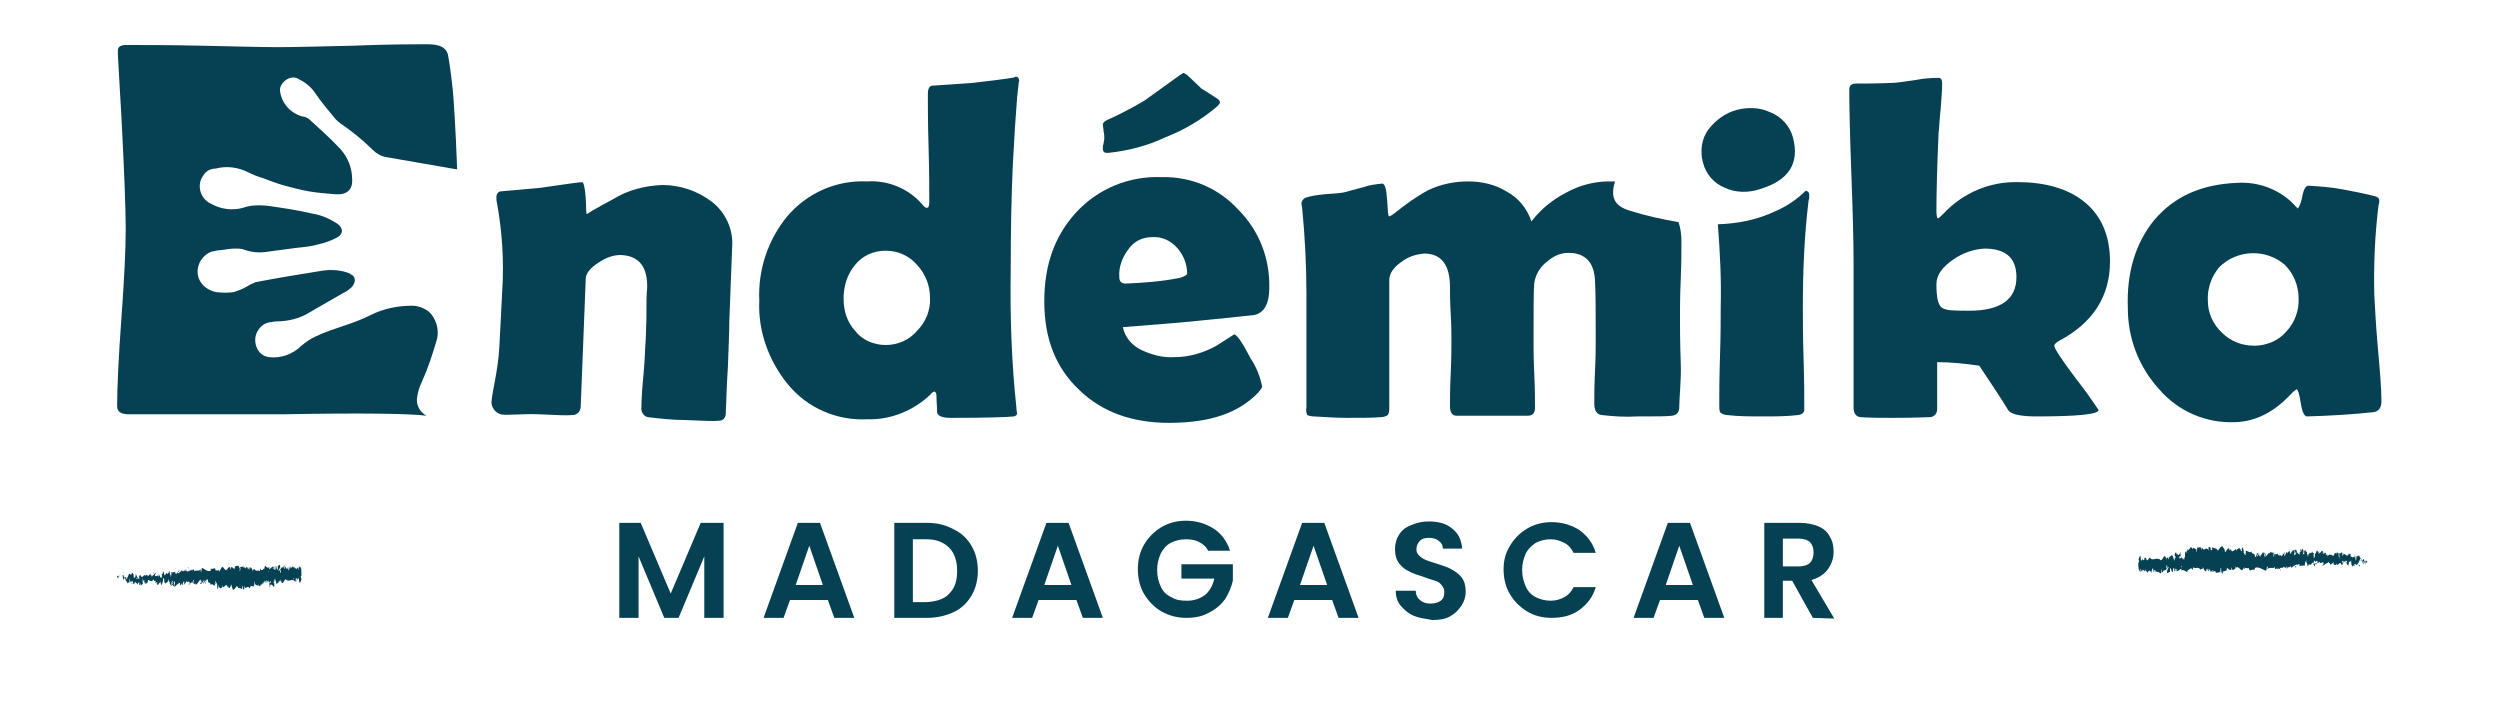
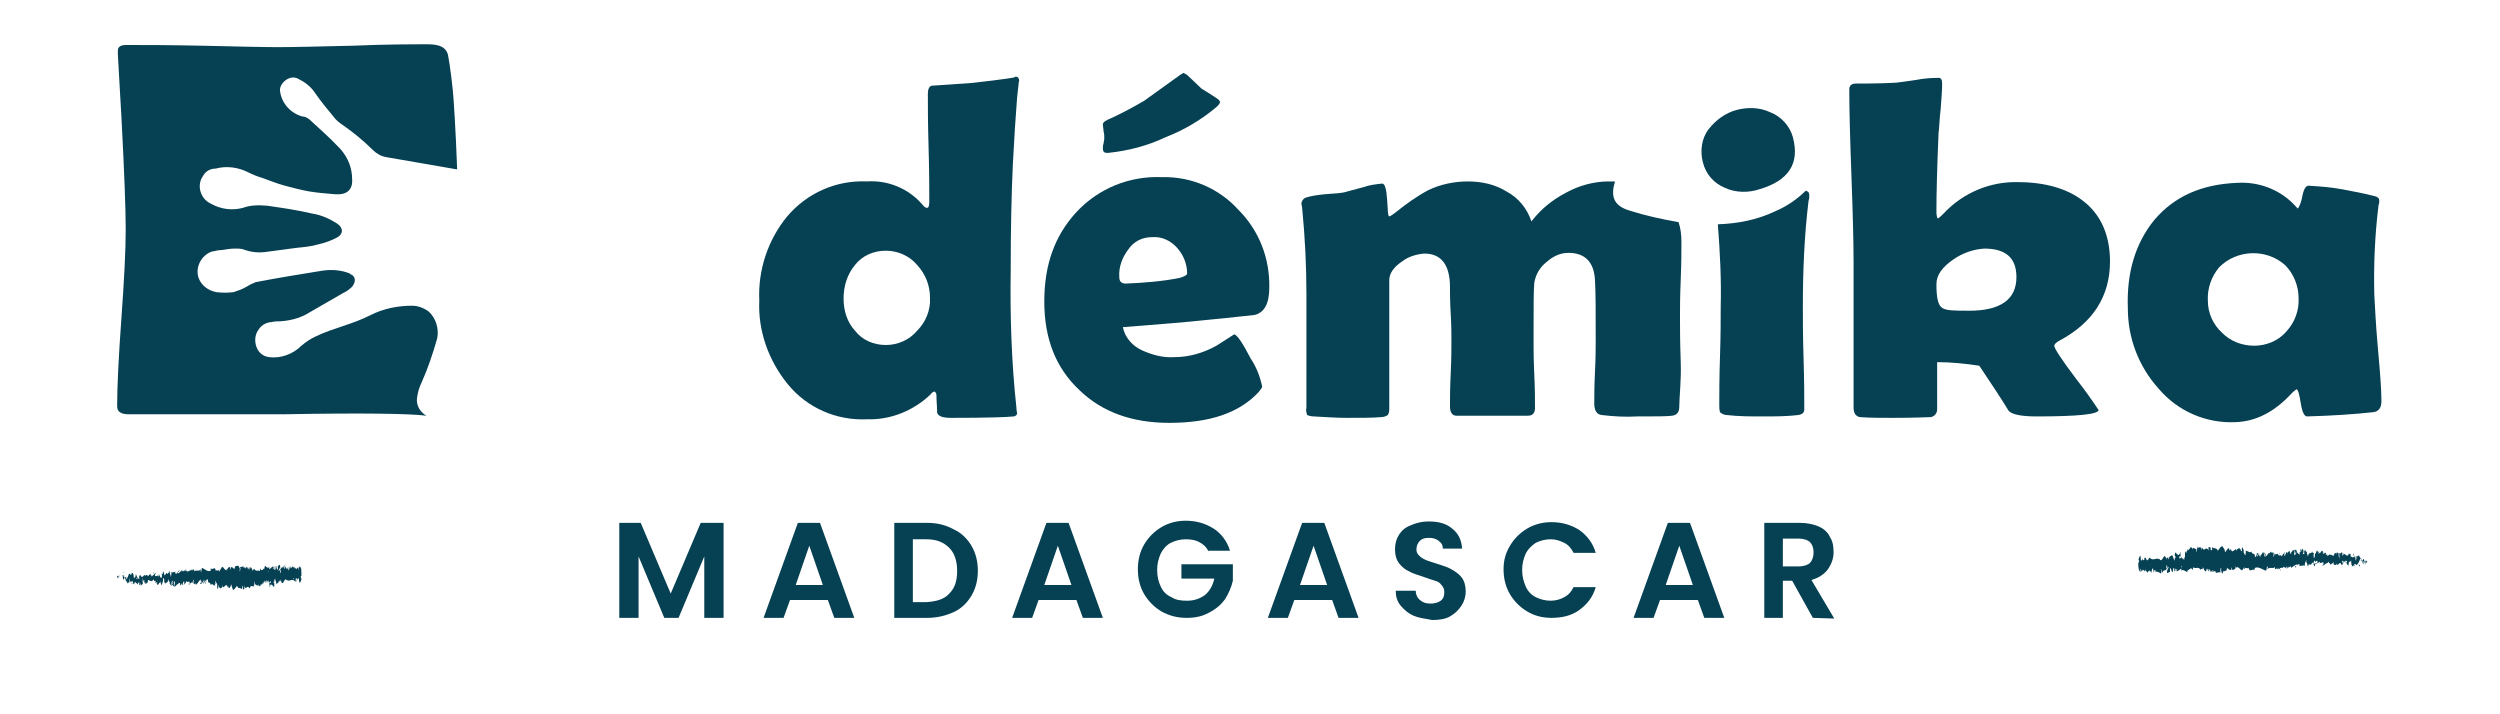
<svg xmlns="http://www.w3.org/2000/svg" version="1.1" id="Calque_1" x="0px" y="0px" viewBox="0 0 350 100" style="enable-background:new 0 0 350 100;" xml:space="preserve">
  <style type="text/css">
	.st0{fill:#054053;}
</style>
  <path class="st0" d="M154.9,21.4c-0.3,0-0.5-0.2-0.5-0.6c0-0.2,0-0.5,0.1-0.7c0-0.2,0.1-0.5,0.1-0.7c0-0.3,0-0.7-0.1-1  c0-0.3-0.1-0.7-0.1-1c0-0.2,0.2-0.4,0.6-0.6c1.8-0.8,3.5-1.7,5.2-2.7c1.1-0.8,2.8-2,5-3.6c0.2-0.1,0.3-0.2,0.5-0.3  c0.2,0.1,0.3,0.2,0.5,0.3c0.4,0.4,1.1,1,2,1.9c0.5,0.3,1.3,0.8,2.2,1.4c0.3,0.2,0.4,0.4,0.4,0.5s-0.1,0.3-0.4,0.6  c-2.1,1.8-4.6,3.3-7.2,4.3c-2.5,1.2-5.2,1.9-8,2.2L154.9,21.4z" />
  <path class="st0" d="M59.7,58.2c-0.9-0.5-1.5-1.5-1.3-2.6c0.1-0.7,0.3-1.4,0.6-2c0.9-2,1.6-4.1,2.2-6.2c0.3-1.4-0.2-2.9-1.2-3.8  c-0.7-0.5-1.5-0.8-2.3-0.8c-2,0-4,0.4-5.8,1.3c-2.5,1.3-5.2,1.8-7.7,3c-0.7,0.3-1.4,0.8-2,1.3c-1.2,1.2-2.9,1.8-4.5,1.6  c-1.9-0.2-2.4-2.5-1.6-3.7c0.4-0.7,1-1.1,1.8-1.2c0.2,0,0.4-0.1,0.7-0.1c1.7,0,3.4-0.4,4.8-1.3l4.5-2.6c0.4-0.2,0.8-0.4,1.1-0.7  c0.3-0.2,0.5-0.5,0.6-0.8c0.2-0.5,0-1-0.5-1.2c0,0-0.1,0-0.1-0.1c-1.2-0.5-2.6-0.6-3.9-0.4c-3.1,0.5-6.2,1-9.3,1.6  c-0.5,0.2-0.9,0.4-1.4,0.7s-1.1,0.5-1.7,0.7c-0.8,0.1-1.6,0.1-2.4,0c-1.1-0.2-2.1-0.9-2.5-2c-0.5-1.5,0.4-3.2,1.9-3.7h0.1  c0.4-0.1,0.9-0.2,1.3-0.2c0.6-0.1,1.2-0.2,1.8-0.2c0.5,0,1,0,1.4,0.2c0.9,0.3,1.8,0.4,2.7,0.3c1.5-0.2,3-0.4,4.5-0.6  c1-0.1,2.1-0.2,3.1-0.5c0.9-0.2,1.7-0.5,2.5-0.9c1-0.5,1-1.4,0.1-2c-1.1-0.7-2.2-1.2-3.5-1.4c-2.1-0.5-4.2-0.8-6.3-1.1  c-1.2-0.1-2.3-0.1-3.4,0.3c-1.5,0.4-3.1,0.2-4.5-0.6c-1.3-0.6-1.9-2.2-1.3-3.5c0.1-0.2,0.2-0.3,0.3-0.5c0.4-0.6,1-0.9,1.7-0.9  c1.5-0.4,3.1-0.2,4.5,0.5c0.6,0.3,1.3,0.6,2,0.8c1.1,0.4,2.1,0.8,3.2,1.1c1.1,0.3,2.3,0.6,3.4,0.8c1.2,0.2,2.5,0.3,3.7,0.4  c1.5,0.1,2.4-0.6,2.3-2.1c0-1.6-0.6-3.1-1.7-4.3c-1.4-1.5-2.9-2.8-4.3-4.1c-0.3-0.2-0.6-0.4-1-0.4c-1.7-0.5-2.9-1.9-3.1-3.6  c-0.1-1,1.3-2.3,2.5-1.7c1,0.5,1.8,1.1,2.4,2c0.9,1.3,1.9,2.5,2.9,3.7c0.2,0.2,0.4,0.4,0.7,0.6c1.6,1.1,3.1,2.3,4.5,3.7  c0.5,0.5,1.2,0.9,1.9,1c3.3,0.6,6.5,1.1,9.8,1.7H64c-0.2-5.6-0.5-10-0.6-11c-0.3-2.9-0.6-4.6-0.7-5.1c-0.3-1-1.2-1.4-2.8-1.4  c-2.3,0-5.8,0-10.5,0.2c-4.6,0.1-8.1,0.2-10.5,0.2c-2.3,0-5.9-0.1-10.6-0.2s-8.2-0.1-10.6-0.1c-0.9,0-1.2,0.3-1.2,0.8v0.5  c0.2,3.9,0.4,6.8,0.5,8.8c0.4,7.6,0.6,12.9,0.6,15.7S17.4,39,17,44.5s-0.6,9.7-0.6,12.4c0,0.7,0.5,1.1,1.6,1.1c2.4,0,6,0,10.8,0  h10.9C50.6,57.8,57.4,57.9,59.7,58.2L59.7,58.2z" />
-   <path class="st0" d="M101.6,57.9c0,0.5-0.3,1-0.9,1h-0.1c-0.6,0.1-2.2,0-4.8-0.1c-1.7,0-3.4-0.2-5.1-0.4c-0.6-0.1-1-0.8-0.9-1.4  c0-1,0.1-2.6,0.3-4.7s0.2-3.6,0.3-4.7c0-0.8,0.1-2,0.1-3.6s0-2.8,0.1-3.6c0.1-3-1.1-4.6-3.7-4.7c-1.1,0-2.1,0.4-3,1  c-1.3,0.8-1.9,1.6-1.9,2.4l-0.7,17.8c0,0.6-0.4,1.1-1,1.2h-0.1c-0.8,0.1-2.3,0-4.7-0.1c-2.6-0.1-4.7,0.2-5.4,0  c-0.7-0.2-1.2-0.8-1.3-1.6c0.1-1.7,0.9-4.3,1.1-7.7s0.3-6,0.4-7.8c0.3-4.3,0-8.7-0.8-12.9c0-0.2,0-0.3,0-0.5c0-0.3,0.2-0.6,0.5-0.7  c1.4-0.1,3.2-0.3,5.6-0.5c3.5-0.5,5.5-0.8,5.9-0.8c0.2,0,0.4,0.8,0.5,2.2s0,2.3,0.2,2.3c-0.2,0,1-0.7,3.6-2.1c2.1-1.3,4.5-1.9,6.9-2  c2.5,0,4.9,0.8,6.9,2.3s3.1,4,2.9,6.4l-0.4,10.5c0,1.4-0.1,3.6-0.2,6.4C101.7,54.3,101.7,56.4,101.6,57.9z" />
  <path class="st0" d="M142.7,11.4c0-0.5-0.1,0.2-0.3,2.2c-0.2,2.4-0.4,5.6-0.6,9.4c-0.2,4.3-0.3,9.2-0.3,14.7  c-0.1,6.5,0.1,12.9,0.8,19.4c0,0.4,0.1,0.7,0.1,0.8s-0.2,0.4-0.5,0.4c-0.8,0.1-3.7,0.2-8.7,0.2c-1.2,0-1.8-0.2-2-0.7  c0-0.8-0.1-1.7-0.1-2.5c0-0.2-0.1-0.4-0.3-0.5c-0.2,0.1-0.4,0.2-0.5,0.4c-2.4,2.3-5.6,3.6-8.9,3.5c-4.3,0.2-8.4-1.6-11.1-4.9  c-2.7-3.3-4.2-7.5-4-11.7c-0.2-4.3,1.2-8.5,3.9-11.8c2.8-3.3,6.9-5.1,11.2-4.9c2.9-0.2,5.8,1,7.7,3.2c0.3,0.4,0.5,0.5,0.7,0.5  s0.3-0.3,0.3-0.9c0-1.7,0-4.2-0.1-7.6s-0.1-5.9-0.1-7.5c0-0.6,0.2-1,0.5-1.1c1.4-0.1,3.3-0.2,5.8-0.4c4.4-0.5,6.3-0.8,5.8-0.8  C142.4,10.6,142.7,10.9,142.7,11.4z M130.2,41.7c0-1.7-0.6-3.3-1.8-4.6c-1.1-1.3-2.7-2-4.4-2c-1.7,0-3.3,0.7-4.3,2  c-1.1,1.3-1.6,3-1.6,4.7s0.5,3.3,1.6,4.5c1,1.3,2.6,2,4.3,2c1.7,0,3.3-0.7,4.4-2C129.6,45.1,130.3,43.4,130.2,41.7z" />
  <path class="st0" d="M177.7,40.3c0,2.2-0.7,3.5-2.1,3.8c-0.2,0-2.5,0.3-6.8,0.7c-2.6,0.3-6.5,0.6-11.6,1c0.3,1.5,1.4,2.7,2.8,3.3  c1.4,0.6,2.8,1,4.4,0.9c2.1,0,4.1-0.6,5.9-1.6l2.5-1.6c0.5,0.2,1.2,1.3,2.3,3.4c0.8,1.2,1.3,2.5,1.6,3.9c0,0.2-0.2,0.4-0.5,0.8  c-2.7,2.9-6.8,4.3-12.5,4.3c-5.2,0-9.4-1.5-12.6-4.6c-3.3-3.1-4.9-7.2-4.9-12.4s1.5-9.2,4.4-12.4c3.1-3.4,7.5-5.2,12.1-5  c4.1-0.1,8,1.6,10.7,4.6C176.2,32.2,177.8,36.1,177.7,40.3z M166.2,38.3c0-1.3-0.5-2.6-1.4-3.6s-2.1-1.6-3.5-1.5  c-1.4,0-2.6,0.6-3.4,1.8c-0.8,1.1-1.3,2.4-1.2,3.8c0,0.6,0.3,0.9,0.9,0.9c2.5-0.1,5.1-0.3,7.6-0.8C165.8,38.7,166.2,38.5,166.2,38.3  L166.2,38.3z" />
  <path class="st0" d="M235.3,50.6c0.1,2.7-0.2,4.9-0.2,6.3c0,0.8-0.3,1.2-1,1.3c-0.7,0.1-2.3,0.1-4.9,0.1c-1.7,0.1-3.3,0-5-0.2  c-0.7-0.1-1-0.7-1-1.6s0-2.5,0.1-4.5c0.1-2,0.1-3.5,0.1-4.5c0-3.8,0-6.6-0.1-8.2c-0.1-2.6-1.4-3.9-3.7-3.9c-1.2,0-2.2,0.5-3.1,1.3  c-0.9,0.7-1.5,1.7-1.7,2.9c-0.1,0.9-0.1,3.6-0.1,8.1c0,1,0,2.6,0.1,4.7c0.1,2.1,0.1,3.7,0.1,4.7c0,0.7-0.3,1.1-1,1.1h-10  c-0.6,0-0.9-0.5-0.9-1.3c0-0.8,0-2.6,0.1-4.6c0.1-2,0.1-3.6,0.1-4.7c0-0.8,0-2-0.1-3.7c-0.1-1.7-0.1-2.9-0.1-3.7  c0-3.1-1.2-4.7-3.6-4.7c-1.1,0.1-2.2,0.4-3.1,1.1c-1.2,0.8-1.8,1.7-1.8,2.6v17.9c0,0.3,0,0.7-0.2,1c-0.3,0.2-0.6,0.3-1,0.3  c-1,0.1-2.6,0.1-4.7,0.1c-1.4,0-3-0.1-4.7-0.2c-0.3,0-0.7-0.1-0.9-0.2c-0.1-0.3-0.2-0.7-0.1-1V41.3c0-4.1-0.2-8.1-0.6-12.2  c0-0.2-0.1-0.4-0.1-0.6c0-0.3,0.2-0.6,0.5-0.8c0.9-0.3,1.8-0.4,2.7-0.5c1.6-0.1,2.6-0.2,2.9-0.3c0.3-0.1,1.1-0.3,2.6-0.7  c0.8-0.3,1.7-0.4,2.6-0.5c0.4,0,0.6,0.8,0.7,2.3c0.1,1.5,0.1,2.3,0.3,2.3c0.3-0.1,0.5-0.3,0.8-0.5c1.5-1.2,3-2.3,4.7-3.2  c1.7-0.8,3.6-1.2,5.5-1.2s3.8,0.4,5.4,1.4c1.7,0.9,2.9,2.4,3.5,4.2c1.3-1.7,2.9-3,4.8-4c1.8-1,3.9-1.6,6-1.6c0.3,0,0.6,0,0.9,0  c-0.6,2-0.3,3.4,2.1,4.1c2.2,0.7,4.5,1.2,6.8,1.6c0.3,0.9,0.4,1.8,0.4,2.8c0,1.2,0,2.9-0.1,5.3c-0.1,2.4-0.1,4.1-0.1,5.2  C235.2,45.8,235.2,47.9,235.3,50.6z" />
  <path class="st0" d="M253.2,28.1c-0.6,4.9-0.8,9.9-0.8,14.9c0,1.6,0,4,0.1,7.2s0.1,5.5,0.1,7.1c0,0.5-0.3,0.7-0.8,0.8  c-1.7,0.2-3.3,0.2-5,0.2s-3.4,0-5.1-0.2c-0.3,0-0.7-0.2-0.9-0.4c-0.1-0.3-0.1-0.7-0.1-1c0-1.5,0-3.8,0.1-6.8c0.1-3,0.1-5.3,0.1-6.9  c0.1-3.9-0.1-7.7-0.4-11.6c2.8-0.1,5.5-0.6,8.2-1.9c1.6-0.7,3-1.7,4.1-2.8c0.4,0.1,0.5,0.3,0.5,0.7  C253.3,27.6,253.3,27.8,253.2,28.1z" />
  <path class="st0" d="M251,19.2c1,3.7-0.6,6.1-4.7,7.3c-1.5,0.5-3.3,0.5-4.8-0.2c-1.5-0.6-2.7-1.9-3.1-3.6c-0.4-1.5-0.2-3.3,0.8-4.6  c1-1.3,2.4-2.3,3.9-2.7c1.5-0.4,3.2-0.4,4.7,0.3C249.4,16.3,250.6,17.7,251,19.2L251,19.2z" />
  <path class="st0" d="M295.4,36.6c0,4.9-2.4,8.6-7.1,11.1c-0.4,0.2-0.7,0.5-0.7,0.7c0,0.4,1,1.9,3.1,4.7c1.1,1.4,2.1,2.8,3.1,4.3  c0,0.6-2.9,0.9-8.7,0.9c-2.2,0-3.5-0.3-3.9-0.8c-0.9-1.5-2.3-3.6-4.1-6.3c-2-0.3-4-0.5-5.9-0.5c0,0.7,0,1.8,0,3.3s0,2.6,0,3.3  c0,0.6-0.4,1-0.9,1.1h-0.1c-0.4,0-2.1,0.1-5.2,0.1c-1.5,0-3.1,0-4.6-0.1c-0.6-0.1-0.9-0.6-0.9-1.3V36.7c0-2.7-0.1-6.7-0.3-12.1  s-0.3-9.4-0.3-12.1c0-0.5,0.3-0.8,0.9-0.8c1.2,0,2.9,0,5.2-0.1c0.6,0,1.7-0.2,3.2-0.4c1-0.2,2.1-0.3,3.2-0.3c0.4,0,0.5,0.3,0.5,0.9  c0,0.8-0.1,2-0.2,3.4c-0.2,1.7-0.2,2.8-0.3,3.4c-0.2,4.7-0.3,8.4-0.3,11c0,0.6,0.1,0.9,0.2,1c0.3-0.2,0.6-0.5,0.8-0.7  c2.7-2.9,6.5-4.5,10.4-4.4c3.8,0,6.9,0.9,9.1,2.6C294.1,30,295.4,32.9,295.4,36.6z M282.3,38.8c0-2.7-1.5-4-4.5-4  c-1.5,0.1-3,0.6-4.3,1.5c-1.6,1.1-2.4,2.2-2.4,3.5c0,1.8,0.2,2.9,0.8,3.3s1.7,0.4,3.8,0.4C280.1,43.5,282.3,41.9,282.3,38.8z" />
  <path class="st0" d="M332.4,41.2c0.1,1.7,0.2,4.2,0.5,7.5s0.5,5.8,0.5,7.5c0,0.9-0.4,1.4-1.1,1.5c-2.7,0.3-5.8,0.5-9.3,0.6  c-0.4,0-0.7-0.6-0.9-1.9s-0.4-1.9-0.6-1.9c-0.3,0.2-0.5,0.4-0.7,0.6c-2.4,2.6-5,3.9-7.8,4c-4.1,0.2-8.1-1.5-10.8-4.7  c-2.8-3.1-4.3-7.1-4.3-11.2c-0.2-5.1,1.1-9.2,3.7-12.4c2.8-3.3,6.6-5,11.6-5.2c3.1-0.2,6.2,1,8.3,3.4c0.1,0.1,0.2,0.2,0.2,0.2  s0.4-0.5,0.6-1.6s0.5-1.6,0.9-1.6c1.6,0.1,3.1,0.2,4.7,0.5s3.2,0.6,4.7,1c0.3,0.1,0.5,0.3,0.5,0.5s0,0.5-0.1,0.7  C332.5,32.7,332.3,36.9,332.4,41.2z M321.8,41.7c0-1.7-0.7-3.4-1.9-4.6c-2.6-2.3-6.7-2.2-9.2,0.3c-1.1,1.3-1.7,3-1.6,4.7  c0,1.7,0.7,3.3,2,4.5c1.2,1.2,2.8,1.8,4.5,1.8s3.4-0.7,4.5-2C321.3,45.1,321.9,43.4,321.8,41.7z" />
  <path class="st0" d="M16.6,81c0.1-0.2,0.1-0.5,0.1-0.8c0,0.3,0,0.2-0.1,0.6c0,0-0.1-0.1-0.1-0.2c0,0.1-0.1-0.1-0.1,0.1  s0.1,0.3,0.2,0C16.6,80.8,16.6,80.9,16.6,81z" />
  <path class="st0" d="M30.2,82c-0.1-0.2,0.1-0.3,0-0.6C30.2,81.4,30.1,81.8,30.2,82z" />
  <path class="st0" d="M39.3,79.4c0,0.1,0,0.2,0,0.2C39.3,79.5,39.4,79.4,39.3,79.4z" />
-   <path class="st0" d="M26.3,79.4c0,0.1,0,0.1,0.1,0.2c0,0,0,0,0-0.1L26.3,79.4z" />
  <path class="st0" d="M40,79c-0.1,0,0,0.4-0.1,0.6s-0.1-0.3-0.1-0.5c-0.1,0.1-0.1,0.4-0.2,0.4c0,0,0-0.1,0-0.2  c-0.1,0.3-0.2,0-0.3,0.4v-0.1c0,0.2,0,0.4,0,0.5s-0.1,0.2-0.1,0c0,0,0-0.1,0-0.2V80c0-0.3,0.1-0.1,0.1-0.4c-0.1,0.1-0.2,0.4-0.3,0.3  c0-0.3,0.2-0.1,0.1-0.4l0.1,0.1c-0.1-0.5,0.1,0,0-0.5c-0.1-0.1-0.2,0.2-0.3,0.1c0,0.2,0,0.3,0,0.5c-0.2,0.3-0.2-0.8-0.3-0.4  c0,0.2,0,0.7-0.2,0.4v-0.4c-0.1,0-0.1,0.6-0.2,0.3c0-0.2,0.1-0.1,0.1-0.2c-0.1-0.3-0.1,0.2-0.1,0.2v-0.3c-0.1,0-0.3,0.3-0.5,0.4  c0-0.1,0-0.2,0-0.3c-0.2,0.2-0.4,0-0.6-0.2L37,79.6c0,0,0-0.1,0-0.2s0,0.2,0,0.3s-0.1-0.2,0-0.2c-0.1,0.2-0.4,0.5-0.5,0.2v-0.1  c-0.1-0.1-0.1,0.6-0.2,0.3l0,0c-0.2-0.1-0.5,0.2-0.7-0.3c0,0.4-0.2-0.2-0.2,0.4c-0.1-0.3-0.1-0.4-0.3-0.6c-0.1,0-0.1,0.4-0.1,0.4  v-0.3l-0.1,0.3v-0.4l-0.1,0.1c0,0,0,0.1,0,0.2s-0.2-0.2-0.2-0.4l-0.2,0.3c0-0.1,0-0.2,0.1-0.2c-0.1,0.3,0-0.3-0.1,0  c0,0.1,0,0.2,0,0.2c-0.1-0.2-0.2-0.2-0.3-0.1v-0.2c-0.2,0-0.3,0.1-0.5,0.1c0.1,0.2,0.1,0.3,0,0.5v-0.3c0,0.2,0.1,0.1,0,0.4  c-0.1,0,0-0.4,0-0.5l-0.1,0.1c0-0.1,0-0.2,0-0.3c0,0.2-0.2-0.3-0.2,0v-0.1c-0.2,0-0.3,0.1-0.4,0.1c0,0.3-0.1,0.2-0.1,0.4  c-0.1-0.1-0.2-0.3-0.4-0.3s0,0.2-0.1,0.4c0-0.2-0.1-0.2-0.1-0.4c-0.2,0-0.2,0-0.4,0.3c0,0.1,0,0.2,0,0.2s-0.1-0.1-0.1-0.2l0,0  c-0.2,0.4-0.5-0.7-0.7-0.2l0,0L30.7,80c-0.1,0,0-0.2,0-0.3c-0.2,0.4-0.3,0-0.5,0.2c-0.1-0.8-0.5,0.1-0.6-0.4v0.2  c0,0.2,0-0.1-0.1-0.1c0,0.1,0,0.2,0,0.3c-0.4,0.2-0.8-0.2-1.2-0.4c-0.1,0-0.1,0.9-0.2,0.5v-0.3c-0.3,0.4-0.6,0-0.9,0.3  c0-0.1,0-0.2,0-0.2c-0.1-0.2-0.2,0-0.2,0.2c0,0,0-0.2,0-0.3s-0.1,0.3-0.2,0.1v-0.1c0,0.1-0.2,0-0.1,0.2c-0.1-0.1-0.2,0.1-0.3,0  c0,0.3-0.2-0.2-0.2,0.3c0-0.4-0.2-0.4-0.2-0.2c0-0.1-0.1-0.1,0-0.3c-0.1,0-0.1,0.1-0.1,0.3c-0.1-0.5-0.3,0.4-0.4-0.2  c-0.2,0.2-0.4,0.4-0.6,0.5c0-0.4,0.2-0.1,0.2-0.5c-0.2,0.2-0.3,0.6-0.5,0.5s0-0.2,0-0.3c-0.2,0.2-0.4,0-0.5,0.2v-0.1  c0,0-0.1-0.1-0.1,0.1V80c0,0.3,0,0.5-0.1,0.8c0-0.6-0.2-0.2-0.1-0.9c0,0.1,0,0.2,0,0.3c0-0.1,0-0.2,0-0.3c-0.1,0.1-0.1,0.3-0.2,0.3  s0-0.1,0-0.2c0,0.2-0.1,0.4-0.2,0.3s0-0.1,0-0.1c-0.2,0-0.3,0.5-0.4,0.3c0-0.4-0.1-0.2-0.1-0.5l-0.1,0.1v0.2c-0.1,0-0.2,0.3-0.2,0.2  l0.1-0.2l-0.1,0.1l0.1,0.1c-0.1,0.2,0,0.5-0.1,0.4s-0.1,0-0.1-0.2l0,0c0,0.1-0.1,0.2-0.1,0.2s0-0.4,0-0.5c0,0.3-0.2,0.1-0.2,0.4  c0-0.1,0-0.2,0-0.3v0.2c0-0.1,0-0.2,0-0.3c-0.1,0,0,0.5-0.1,0.3v-0.1c-0.1-0.1-0.3,0.2-0.4,0c0-0.4,0.1-0.1,0.1-0.4  c-0.2,0.1-0.4,0.5-0.5,0.4l0,0c0,0.5-0.1-0.3-0.2,0c0-0.1,0-0.2,0-0.2c-0.1-0.1-0.2,0.1-0.4,0.3v-0.1c-0.1-0.1-0.2-0.1-0.3-0.1  c0,0.1-0.1,0.1,0,0.3c-0.2-0.8-0.4,0.4-0.7-0.2v-0.1l-0.2,0.1c0,0.1,0,0.2,0.1,0.3c0,0.1-0.1,0.2-0.1,0.2c0.1-0.2,0-0.4,0-0.5  c0,0.1,0,0.1,0,0.2c-0.1-0.4,0,0.5-0.1,0.2v-0.1c0,0.1-0.1,0.2-0.1,0.2c0-0.3,0-0.1,0-0.3c-0.1,0-0.1,0.5-0.2,0.2  c0-0.1,0.1-0.1,0.1-0.2c-0.1-0.3-0.1-0.2-0.1-0.3l0,0L19,80.4v0.1c-0.1,0.7-0.2,0.1-0.3,0.6c0.1-0.4,0-0.2,0-0.6  c0-0.1-0.1-0.2-0.1-0.3c0,0.2-0.1-0.2-0.2,0.2c0-0.1-0.1,0,0-0.3c-0.1,0.1,0,0.2,0,0.3c-0.1,0.3-0.3-0.4-0.4,0.1  c-0.1,0.2-0.2,0.5-0.3,0.7c0-0.1,0-0.2,0-0.3c-0.1-0.2-0.1-0.1-0.2,0c0-0.1,0-0.2,0-0.3c0,0,0,0.3-0.1,0.2s0-0.3,0-0.4  c-0.1,0.1-0.1,0.3-0.2,0.4c0-0.1,0-0.3,0.1-0.4c-0.1,0.1-0.2,0.3-0.2,0.4v0.1c0,0,0-0.2,0-0.3c0.1-0.2,0.1,0.1,0.1,0.2v0.1  c0.1,0.6,0.2-0.1,0.3-0.1v0.4l0.1-0.3c0,0.1,0,0.3,0,0.4c0.1,0.2,0.1-0.2,0.1,0.1v0.1l0.1-0.1c0,0.1,0,0.3,0,0.2  c0.1,0.2,0.2-0.3,0.2,0l0,0c0.2-0.1,0-0.3,0.1-0.7l0.1,0.8v-0.3c0,0,0,0,0,0.2c0.1-0.2,0-0.1,0-0.3c0.1,0.3,0.2-0.1,0.2,0.3  c0-0.2-0.1-0.2,0-0.3c0,0.5,0.1-0.1,0.2,0.1s-0.1,0.1,0,0.4c0-0.4,0.1,0.1,0.2,0c0-0.4,0.1-0.2,0.2-0.3c0,0.1,0.2,0.2,0.3,0.3v0.1  c0-0.4,0.1-0.3,0.2-0.4c0,0.1,0,0.3,0,0.4h0.1c0-0.1,0-0.2,0.1-0.2V82c0.1,0,0.2-0.3,0.3-0.2c0-0.2-0.1-0.7,0-0.9c0,0.1,0,0.3,0,0.4  c0,0,0-0.1,0.1-0.1v0.2c0.1,0.1,0-0.2,0.1-0.2c0,0.2,0,0.1,0,0.3s0-0.1,0,0c0.1,0.1,0.1,0.2,0.1,0.3c0-0.1,0-0.2,0-0.3  c0.1,0,0,0.2,0.1,0.3c0-0.1,0.1,0,0.1-0.3c0,0,0,0.1,0,0.2c0-0.1,0.2,0,0.2-0.4l0,0l0,0c0.1-0.3,0.3,0.2,0.5,0v0.1  c0.1-0.1,0.2-0.1,0.3-0.3c0,0,0.1,0.2,0.1,0.3c0.1-0.1,0.1-0.2,0.2,0c-0.1,0.2,0,0.2-0.1,0.1c0.1,0.1,0.1,0.2,0.2,0  c0,0.2,0.1,0.3,0.1,0.2l-0.1-0.2H22v0.3c0.2,0.4,0.3-0.7,0.5,0c0-0.2-0.1-0.2-0.1-0.4c0.1,0,0.2,0.5,0.2,0.5  c0.1,0.2,0.1-0.5,0.2-0.4c0-0.2,0-0.4,0.1-0.6c0.1,0,0.1,0.5,0.1,0.6s0,0,0-0.1c0,0.1,0,0.2,0,0.2v-0.1c0,0.1,0.2,0.1,0.1,0.3  c0.1-0.1,0.1-0.2,0-0.3c0.1,0.2,0.2,0,0.3,0.1c0-0.1,0-0.1,0-0.2c0.2,0.2,0.1-0.2,0.2-0.3c0.1,0.2,0,0.4,0.1,0.3  c0.1,0.1,0.1,0.3,0,0.4c0.1-0.2,0.2,0.2,0.3,0.2l-0.1,0.1C23.9,82,24,82,24,82v-0.2l0.1,0.1c0-0.2,0-0.4,0-0.6  c0,0.1,0.1-0.1,0.1,0.2c-0.1-0.1,0,0.3-0.1,0.4s0,0,0.1,0V82c0.1,0.3,0.1-0.4,0.2-0.4c0,0.2,0,0.3,0,0.3s0-0.3,0-0.4  C24,82,24,81.8,24,81.8v-0.2c0-0.2,0.1-0.2,0.1-0.2c0,0.1-0.1,0.1,0,0.2c0.1-0.3,0.1,0.3,0.2,0.1c0,0.1,0,0.3,0,0.4  c0.1-0.2,0.1,0.2,0.2,0c-0.1-0.1-0.1-0.3,0-0.4l-0.2,0.2l0.1-0.3c-0.1,0-0.1,0.2-0.1,0.1s0-0.2,0-0.3c0.1,0.4,0.1-0.2,0.2,0V82  c0.1,0.3,0.2-0.3,0.4-0.2l0.1-0.1c0-0.2,0.1,0,0.2-0.1c0,0.1,0,0.3,0.1,0.4c0-0.2,0.1,0,0.1-0.4l0.1,0.3c0.1,0.1,0.1-0.6,0.3-0.5  c0,0.2,0,0.4-0.1,0.5s0.1,0,0.1-0.1c0,0.1,0.1-0.3,0.2-0.1c0-0.1,0-0.3,0.1-0.3v0.1c0-0.1,0.1-0.1,0-0.3c0.1,0.6,0.4-0.1,0.5,0.5  c0.1-0.1,0.2-0.1,0.3-0.2c0,0.1,0,0.1,0,0.1c0.1,0.2,0.1-0.6,0.2-0.4s-0.1,0.2,0,0.3c0,0.7,0.2-0.1,0.3,0.3l0,0  c0.1,0.2,0.2-0.2,0.3-0.2v0.1c0-0.2,0.2-0.4,0.3-0.5c0,0.2,0,0.1,0,0.4c0,0,0-0.4,0.1-0.5c0.1,0.2,0.1,0.4,0.1,0.5H28  c0.1,0.4,0.1,0,0.2,0v0.2c0.1-0.1,0.1-0.4,0.3-0.4v-0.1c0.1-0.4,0.1,0.2,0.1-0.1v0.4c0.1-0.2,0.2-0.3,0.3-0.5c0,0.2-0.1,0.4-0.2,0.6  c0,0,0.2,0,0.2-0.2c0,0,0,0.1-0.1,0.1c0.1-0.3,0.1-0.5,0.3-0.5c0,0.8,0.3,0.2,0.4,0.8c0.2-0.3,0.4,0.1,0.6,0.1c-0.1-0.6,0.1,0,0-0.6  h0.1l0.2,0.4c0,0.2,0,0.1,0,0.3s0,0.3,0.1,0.4c0-0.2,0-0.3,0.1-0.2L30.5,82c0.1-0.3,0.1,0.5,0.3,0.2v0.2c0.1-0.1,0.3,0,0.4-0.5  c0,0.1,0,0.2,0,0.3c0.2,0.1,0.4-0.5,0.6-0.2v0.2c0,0,0.1-0.3,0.1-0.1s0,0.2,0,0.2S32,82,32,82.1v0.2c0.2,0.2,0.3-0.4,0.4-0.5  c0,0.2,0.1,0.5,0.2,0.7v0.1c0.2,0,0.4-0.4,0.6-0.6c0.1,0.5,0.4,0.2,0.7,0.5c0-0.1,0-0.3,0-0.4c0,0.1,0.1-0.3,0.1,0.1l0,0  c0,0.4,0.1,0.3,0.2,0.3V82c0.2,0.8,0.5-0.3,0.7,0.4c0-0.1,0.1-0.1,0.2-0.3V82c0.1,0.1,0.3,0.1,0.4,0v0.2c0.1,0,0.1-0.8,0.2-0.8v0.4  c0.2,0,0.3,0.4,0.5,0c0,0.1,0,0.2,0,0.2s0.3,0.3,0.3-0.3c0,0.4,0.2,0,0.3-0.1v0.3c0.1-0.4,0.1-0.4,0.2-0.6s0,0.2,0,0.2  c0.1,0.1,0.1-0.3,0.2-0.1v0.2c0.1,0,0.1-0.1,0.1-0.3s0.2,0.1,0.2,0.3c0-0.2,0-0.4,0.1-0.3c0,0.1,0,0.1,0,0.2  c0.2,0.2,0.2-0.3,0.3-0.1c0,0.1,0,0.1,0,0.2c-0.1,0-0.2,0-0.2,0c0,0.3,0.1,0.3,0,0.7c0.1-0.2,0.2-0.6,0.3-0.5v0.1l0,0c0,0,0,0,0.1,0  s0,0.1,0.1,0.1c0,0.2,0.1,0.1,0.2,0.1c0-0.3,0-0.2,0-0.5l0,0l0,0l0,0h-0.1c0-0.2,0.1-0.3,0.1-0.1c0-0.2,0-0.4,0.1-0.5  c0.1,0.4,0.2,0.6,0.2,0.8c0.1-0.2,0.3-0.1,0.4-0.6c0-0.1,0,0.2,0.1,0.2s0,0-0.1,0.1c0.1-0.1,0.2-0.1,0.2-0.4c0.1,0.2,0,0.3,0.1,0.3  v0.1c0.3,0.6,0.4-0.9,0.8-0.2v-0.1c0.3,0.3,0.7-0.3,1.1,0.2c0.1,0.1,0.1-0.1,0.2-0.3v0.3L41,81c0.1-0.3,0.3,0.7,0.4,0.2V81  c0.1,0,0.2-0.1,0.2,0.1c0,0,0-0.2,0-0.1v0.2l0.2-0.3c0.1,0.1,0,0.6,0.2,0.7c0.1-0.2,0.2-0.4,0.2-0.6c0,0-0.1-0.1-0.1-0.3l0.1-0.1  c0-0.4,0-0.9-0.1-1.3L42,79.6v-0.2h0c-0.1-0.2-0.1,0-0.1,0.1c0-0.1,0-0.2,0-0.2l-0.1,0.4c0-0.2,0-0.4,0-0.5c0,0.2,0.1,0.4,0,0.6  c-0.1-0.2,0-0.4-0.1-0.2c0-0.1,0-0.2,0-0.2c0,0.1-0.1,0.1-0.2,0.3c-0.1-0.3-0.2,0.1-0.2-0.4c0,0.1-0.1,0.3-0.1,0.4  c0.1-0.5-0.2,0-0.2-0.6c0,0.5-0.2,0.2-0.3,0.5v-0.1c0,0-0.1-0.2-0.1-0.3c0,0.2-0.1,0.5-0.2,0.7c-0.1-0.4,0-0.5,0-0.8  c0,0.3-0.1,0.3-0.1,0.6c-0.1-0.1-0.1-0.3-0.1-0.4c0,0.5-0.1,0.1-0.1,0.4c-0.1-0.2,0-0.5-0.1-0.3C39.9,79.3,39.9,79.1,40,79z   M37.7,79.9L37.7,79.9L37.7,79.9z M37.5,79.9L37.5,79.9c0.1,0.1,0.1,0.2,0.1,0.2S37.5,80,37.5,79.9L37.5,79.9z M37.9,81.8L37.9,81.8  L37.9,81.8L37.9,81.8L37.9,81.8L37.9,81.8z" />
  <path class="st0" d="M18.7,80.4L18.7,80.4C18.6,80.3,18.6,80.3,18.7,80.4z" />
  <path class="st0" d="M22.3,80.5L22.3,80.5C22.4,80.4,22.3,80.3,22.3,80.5z" />
  <path class="st0" d="M22.4,80.4C22.4,80.3,22.4,80.3,22.4,80.4C22.3,80.4,22.4,80.4,22.4,80.4z" />
  <path class="st0" d="M17.4,80.2L17.3,80v0.1C17.3,80,17.4,80.4,17.4,80.2z" />
  <path class="st0" d="M18,81.5l-0.1-0.1c0,0.1,0,0.2,0,0.3C18,82,17.8,81.4,18,81.5z" />
  <path class="st0" d="M18.4,81.6c-0.1,0.1,0,0.2,0,0.2C18.4,81.8,18.4,81.7,18.4,81.6z" />
  <polygon class="st0" points="21.6,80.2 21.5,80.1 21.5,80.3 " />
-   <polygon class="st0" points="21.9,82.1 21.9,82.1 22,82 " />
  <path class="st0" d="M26.5,81.9v-0.3C26.4,81.6,26.4,82,26.5,81.9z" />
  <path class="st0" d="M28.4,81.5c0,0.2,0.1,0.3,0.1,0.1S28.4,81.5,28.4,81.5z" />
  <polygon class="st0" points="34.3,81.9 34.2,82.1 34.3,82 " />
  <path class="st0" d="M331.2,78.4c-0.1,0.2-0.1,0.5-0.1,0.8c0-0.3,0.1-0.2,0.1-0.6c0,0,0.1,0.1,0.1,0.2c0-0.1,0.1,0.1,0.1-0.1  s-0.1-0.3-0.2,0C331.2,78.5,331.2,78.4,331.2,78.4z" />
  <path class="st0" d="M326.7,77.9l-0.1-0.1C326.6,77.9,326.7,77.9,326.7,77.9z" />
  <path class="st0" d="M327.2,77.6C327.3,77.5,327.3,77.5,327.2,77.6C327.2,77.5,327.2,77.5,327.2,77.6z" />
  <path class="st0" d="M322.5,77.1L322.5,77.1C322.5,77.1,322.6,77,322.5,77.1z" />
  <path class="st0" d="M314.5,77.4c0.1,0.2-0.1,0.3,0,0.6C314.5,77.9,314.7,77.5,314.5,77.4z" />
  <path class="st0" d="M320.5,77.3L320.5,77.3C320.6,77.3,320.6,77.3,320.5,77.3z" />
  <path class="st0" d="M303.3,79.9c0-0.1,0-0.2,0-0.2C303.3,79.8,303.2,79.9,303.3,79.9z" />
  <path class="st0" d="M319.3,79.9c0-0.1,0-0.1-0.1-0.2c0,0,0,0,0,0.1L319.3,79.9z" />
  <path class="st0" d="M302.5,80.3c0.1,0,0.1-0.4,0.1-0.6s0.1,0.3,0.1,0.5c0.1-0.1,0.2-0.4,0.2-0.4c0,0.1,0,0.1,0,0.2  c0.1-0.3,0.3,0,0.4-0.4v0.1c0-0.2,0-0.3,0-0.5c0,0,0.1-0.2,0.1,0c0,0,0,0.1,0,0.2v-0.1c0.1,0.3-0.1,0.1-0.1,0.4  c0.1-0.1,0.2-0.4,0.3-0.3c0,0.3-0.2,0.1-0.1,0.4l-0.1-0.1c0.1,0.5-0.1,0,0,0.5c0.2,0.1,0.2-0.2,0.4-0.1c0-0.2,0-0.3,0-0.5  c0.2-0.3,0.2,0.8,0.4,0.4c0-0.2,0.1-0.7,0.2-0.4V80c0.2,0,0.1-0.6,0.3-0.3c0,0.2-0.1,0.1-0.1,0.2c0.1,0.3,0.1-0.2,0.2-0.2V80  c0.2-0.1,0.4-0.3,0.6-0.4c0,0.1,0,0.2,0,0.3c0.2-0.2,0.5,0,0.8,0.2l0.1-0.3c0,0,0,0.1,0,0.2s0-0.2,0-0.3s0.1,0.2,0,0.2  c0.2-0.2,0.5-0.5,0.6-0.2v0.1c0.1,0.1,0.1-0.6,0.3-0.3l0,0c0.3,0.1,0.6-0.2,0.9,0.3c0-0.4,0.3,0.2,0.3-0.4c0.2,0.3,0.1,0.4,0.4,0.6  c0.1,0,0.1-0.4,0.2-0.4v0.3l0.1-0.3l0.1,0.4l0.1-0.1c0-0.1-0.1-0.1-0.1-0.2c0.1-0.1,0.3,0.2,0.3,0.4l0.3-0.3c0,0.1,0,0.2-0.1,0.2  c0.1-0.3,0,0.3,0.2,0c0-0.1,0-0.2,0-0.2c0,0.1,0.1,0.2,0.2,0.2h0.1v0.2c0.2,0,0.4-0.1,0.7-0.1c-0.1-0.2-0.1-0.3,0-0.5v0.3  c0-0.2-0.1-0.1,0-0.4c0.1,0,0.1,0.4,0,0.5l0.1-0.1c0,0.1,0,0.2,0,0.3c0-0.2,0.2,0.3,0.2,0V80c0.2,0,0.3-0.1,0.5-0.1  c0-0.3,0.1-0.2,0.1-0.4c0.1,0.1,0.3,0.3,0.5,0.3s0-0.2,0.1-0.4c0,0.3,0.2,0.2,0.1,0.4c0.2,0,0.4-0.1,0.5-0.3c0-0.1-0.1-0.2,0-0.2  c0,0,0.1,0.1,0.1,0.2l0,0c0.3-0.4,0.7,0.7,0.9,0.2l0,0l0.2-0.3c0.1,0-0.1,0.2,0,0.3c0.2-0.4,0.4,0,0.6-0.2c0.2,0.8,0.6-0.1,0.8,0.4  v-0.2c0-0.2,0.1,0.1,0.1,0.1c0-0.1-0.1-0.2,0-0.3c0.5-0.2,1,0.2,1.5,0.4c0.2,0,0.1-0.9,0.3-0.5l-0.1,0.3c0.4-0.4,0.7,0,1.1-0.3  c0,0.1,0,0.2,0,0.2c0.1,0.2,0.3,0,0.3-0.2c0,0,0,0.2,0,0.3s0.2-0.3,0.2-0.1v0.1c0,0,0.2,0,0.2-0.2c0.1,0.1,0.2-0.1,0.4,0  c0.1-0.3,0.2,0.1,0.2-0.3c0,0.4,0.2,0.4,0.3,0.1c0,0.1,0.1,0.1,0,0.3c0.1,0,0.2-0.1,0.2-0.3c0.2,0.5,0.3-0.4,0.5,0.2  c0.2-0.2,0.5-0.4,0.8-0.5c0,0.5-0.3,0-0.3,0.5c0.2-0.2,0.4-0.6,0.6-0.5c0.1,0.1,0,0.2,0,0.3c0.2-0.2,0.5,0,0.7-0.2v0.1  c0,0,0.1,0.1,0.1-0.1v0.1c-0.1-0.3,0.1-0.6,0.2-0.8c-0.1,0.6,0.2,0.2,0.1,0.9c0-0.1,0.1-0.2,0-0.3c0,0,0.1,0.1,0,0.3  c0.1-0.1,0.1-0.3,0.2-0.3c0,0.1,0,0.2,0,0.3c0.1-0.2,0.1-0.4,0.2-0.3s0,0.1,0,0.1c0.2,0,0.3-0.5,0.5-0.3c-0.1,0.4,0.1,0.1,0.1,0.5  l0.1-0.1V79c0.1,0,0.2-0.3,0.3-0.1L324,79l0.2-0.1h-0.3c0.1-0.2,0-0.5,0.1-0.4c0,0,0.1,0,0.2,0.2l0,0c0-0.1,0.1-0.2,0.2-0.2  s0,0.4,0,0.5c0-0.3,0.2-0.1,0.3-0.4c0,0.1,0,0.2,0,0.3v-0.2c0,0.1,0,0.1,0,0.3s0-0.5,0.1-0.3v0.1c0.2,0.1,0.3-0.2,0.5,0  c0,0.4-0.1,0.1-0.1,0.4c0.2-0.1,0.5-0.4,0.7-0.4l0,0c0-0.5,0.2,0.3,0.3,0c0,0.1,0,0.2,0,0.2c0.1,0.1,0.3-0.1,0.5-0.3V79  c0.1,0.1,0.2,0.1,0.3,0.1c0-0.1,0.1-0.1,0-0.3c0.3,0.8,0.5-0.4,0.8,0.2c0,0-0.1,0.1,0,0.1L328,79c0-0.2,0-0.1-0.1-0.3  s0.1-0.2,0.1-0.2s0,0.4,0,0.5c0-0.1,0-0.2,0-0.2c0.1,0.4,0-0.5,0.2-0.2v0.1c0.1-0.1,0.1-0.2,0.2-0.2c0,0.3-0.1,0.1-0.1,0.3  c0.1,0,0.2-0.5,0.3-0.2c0,0.1-0.1,0.1-0.1,0.2c0.1,0.3,0.1,0.2,0.2,0.3l0,0l0.1,0.1V79c0.1-0.7,0.2-0.1,0.4-0.6  c-0.1,0.4,0,0.2,0,0.6c0,0.1,0.1,0.2,0.1,0.3c0.1-0.2,0.1,0.2,0.2-0.2c0,0.1,0.1,0,0.1,0.2c0.1-0.1,0-0.2,0-0.3  c0.1-0.3,0.3,0.4,0.5-0.1c0.2-0.2,0.2-0.5,0.4-0.7c0,0.1,0,0.2,0,0.3c0.1,0.1,0.2,0.1,0.2,0c0,0.1,0,0.2,0,0.3c0.1,0,0-0.4,0.1-0.2  c0,0.1,0,0.3-0.1,0.4c0.1-0.1,0.2-0.3,0.2-0.4c0,0.1,0,0.3-0.1,0.4c0.2-0.1,0.3-0.3,0.3-0.4l-0.1-0.1c0,0,0,0.2,0,0.3  c-0.1,0.2-0.1-0.1-0.1-0.2l0.1-0.1c-0.1-0.6-0.2,0.1-0.4,0.1v-0.4l-0.1,0.3c0-0.1,0-0.3,0-0.4s-0.1,0.2-0.1-0.1c0,0,0,0,0-0.1  l-0.1,0.1c0-0.1,0-0.3,0-0.2c-0.1-0.2-0.2,0.3-0.3,0l0,0c-0.2,0.1,0,0.3-0.2,0.7l-0.1-0.8V78c0,0-0.1,0-0.1-0.2  c-0.1,0.2,0,0.1,0,0.3c-0.1-0.3-0.3,0.1-0.3-0.3c0,0.2,0.1,0.2,0,0.3c0-0.5-0.1,0.1-0.2-0.2s0.1-0.1,0-0.4c0,0.4-0.2-0.1-0.3,0  c0,0.4-0.2,0.2-0.3,0.3c0-0.1-0.2-0.2-0.4-0.3v-0.1c0,0.4-0.1,0.3-0.2,0.4c0-0.1,0-0.3,0.1-0.4h0c0,0.1,0,0.2-0.1,0.2v-0.3  c-0.1,0-0.2,0.3-0.4,0.1c0,0.3,0.1,0.7,0,0.9c0-0.1,0-0.3,0-0.4c0,0,0,0.1-0.1,0l0.1-0.2c-0.1-0.1,0,0.2-0.1,0.2c0-0.2,0-0.1,0-0.3  s0,0.1,0.1,0c-0.1-0.1-0.2-0.2-0.2-0.3c0,0.1,0,0.3,0,0.3s0-0.2-0.1-0.3c0,0.1-0.1,0-0.1,0.3c0,0,0-0.1-0.1-0.2c0,0.1-0.3,0-0.2,0.3  l0,0l0,0l0,0c-0.2,0.3-0.4-0.2-0.6,0v-0.1c-0.1,0.1-0.3,0.1-0.3,0.3c0,0-0.1-0.2-0.1-0.3c-0.1,0.1-0.1,0.2-0.2,0  c0.1-0.2,0-0.2,0.1-0.1c-0.1-0.1-0.1-0.2-0.3,0c0-0.2-0.1-0.3-0.1-0.2l0.1,0.2c-0.1,0-0.1,0-0.2,0v-0.3c-0.2-0.4-0.4,0.7-0.6,0  c-0.1,0.2,0.1,0.2,0.1,0.4c-0.1,0-0.2-0.5-0.3-0.5c-0.1-0.2-0.1,0.5-0.3,0.4c0,0.1,0,0.4-0.1,0.6s-0.1-0.5-0.1-0.6s0,0,0,0.1  c0.1-0.1,0.1-0.2,0-0.2v0.1c0-0.1-0.2-0.1-0.2-0.3c-0.1,0.1-0.1,0.2,0,0.3c-0.1-0.2-0.2,0-0.4-0.1c0,0.1,0,0.2,0,0.2  c-0.2-0.1-0.1,0.2-0.2,0.3c-0.1-0.2,0-0.4-0.1-0.3c-0.1-0.1,0-0.3,0-0.4c-0.1,0.2-0.2-0.1-0.3-0.2l0.1-0.1c0,0.1-0.1,0.1-0.1,0v0.2  c0,0-0.1,0-0.1-0.1c0,0.2,0,0.4,0,0.6c0-0.1-0.2,0.1-0.2-0.2c0.2,0.1,0-0.3,0.1-0.4h-0.1v-0.1c-0.2-0.3-0.1,0.4-0.2,0.3  c0-0.2,0-0.3-0.1-0.3s0,0.3,0,0.4c-0.1-0.1-0.1,0.1-0.2,0.1l0.1,0.1c0,0.2-0.1,0.2-0.1,0.2c0-0.1,0.1-0.1,0-0.2  c-0.1,0.3-0.2-0.3-0.3-0.1c-0.1-0.1,0-0.3-0.1-0.4c-0.1,0.2-0.1-0.2-0.3,0c0.1,0.1,0.1,0.3,0,0.4l0.2-0.2l-0.1,0.3  c0.1,0,0.1-0.2,0.2-0.1c-0.1,0.2-0.1,0.1,0,0.3c-0.1-0.4-0.2,0.2-0.3,0v-0.6c-0.2-0.3-0.3,0.3-0.5,0.2l0.1,0.1c0,0.2-0.1,0-0.2,0.1  c0-0.1,0-0.3-0.1-0.4c0,0.2-0.2,0-0.2,0.4l-0.1-0.2c-0.2-0.1-0.2,0.6-0.4,0.5c0-0.2,0-0.4,0.1-0.5c0,0-0.1,0-0.1,0.1  c0-0.1-0.1,0.3-0.2,0.1c0,0.1,0,0.3-0.1,0.3v-0.1c0,0.1-0.1,0.1,0,0.3c-0.2-0.6-0.5,0.1-0.6-0.5c-0.1,0.1-0.2,0.1-0.4,0.1v-0.1  c-0.1-0.2-0.1,0.6-0.2,0.4s0.1-0.2,0-0.3c0-0.7-0.2,0.1-0.3-0.3l0,0c-0.1-0.2-0.2,0.2-0.4,0.2v-0.1c-0.1,0.2-0.2,0.4-0.4,0.5  c0-0.3,0.1-0.1,0-0.4c-0.1,0,0,0.4-0.1,0.5c-0.1-0.2-0.1-0.3-0.1-0.5h0.1c-0.1-0.3-0.1,0-0.2,0v-0.2c-0.2,0-0.2,0.4-0.4,0.4v0.1  c-0.1,0.4-0.1-0.2-0.2,0.1v-0.4c-0.1,0.2-0.2,0.3-0.4,0.5c0.1-0.2,0.2-0.4,0.3-0.6c-0.1,0-0.3,0.1-0.3,0.2l0.1-0.1  c-0.1,0.3-0.2,0.5-0.3,0.5c0-0.8-0.4-0.2-0.5-0.8c-0.2,0.3-0.5-0.1-0.8-0.1c0.1,0.6-0.1,0,0,0.6c-0.1,0-0.1,0-0.1,0l-0.2-0.4  c0-0.2,0.1-0.1,0-0.3s-0.1-0.3-0.2-0.4c0,0.2,0,0.3-0.1,0.2l0.1,0.3c-0.2,0.3-0.2-0.5-0.4-0.2l0.1-0.2c-0.1,0.1-0.4,0-0.5,0.5  c0-0.1,0-0.2,0-0.3c-0.2-0.1-0.5,0.5-0.7,0.2v-0.2c0,0-0.1,0.3-0.1,0.1s0-0.2,0-0.2s-0.1,0.3-0.2,0.2v-0.2c-0.2-0.2-0.4,0.4-0.6,0.5  c0-0.3-0.1-0.5-0.3-0.7v-0.1c-0.3-0.1-0.5,0.4-0.7,0.6c-0.2-0.5-0.5-0.2-0.8-0.5c0,0.1,0,0.3,0,0.4c-0.1-0.1-0.2,0.3-0.2-0.1l0,0  c0-0.4-0.2-0.3-0.3-0.3v0.5c-0.3-0.8-0.7,0.3-0.8-0.4c-0.1,0.1-0.1,0.1-0.2,0.3v-0.3c-0.1-0.1-0.3-0.1-0.5,0v-0.2  c-0.1,0-0.1,0.8-0.2,0.8v-0.4c-0.2,0-0.4-0.4-0.6,0c0-0.1,0-0.2,0-0.2s-0.4-0.3-0.3,0.3c0-0.4-0.2,0-0.3,0.1v-0.3  c-0.1,0.3-0.1,0.4-0.2,0.6s0-0.2,0-0.2c-0.1-0.2-0.1,0.3-0.2,0.1V78c-0.1,0-0.1,0.1-0.1,0.3s-0.2-0.1-0.2-0.3c0,0.2-0.1,0.4-0.1,0.3  s0-0.1,0-0.2c-0.2-0.2-0.3,0.3-0.4,0c0-0.1,0-0.1,0-0.2c0.1,0,0.2,0,0.2,0c0-0.3-0.1-0.3,0-0.7c-0.1,0.2-0.2,0.6-0.4,0.5v-0.1l0,0  c0,0,0,0-0.1,0s-0.1-0.1-0.1-0.1c0-0.2-0.1-0.1-0.2-0.1c0,0.3-0.1,0.2,0,0.5l0,0l0,0l0,0h0.1c0,0.2-0.1,0.3-0.1,0.1  c0,0.2-0.1,0.4-0.1,0.5c-0.1-0.4-0.2-0.6-0.3-0.8c-0.2,0.2-0.4,0.1-0.5,0.6c0,0.1-0.1-0.2-0.1-0.2s0.1,0,0.1-0.1  c-0.1,0.1-0.3,0-0.3,0.4c-0.1-0.2,0.1-0.3-0.1-0.3V78c-0.3-0.6-0.5,1-0.9,0.2v0.1c-0.4-0.3-0.9,0.3-1.3-0.2  c-0.1-0.1-0.1,0.1-0.2,0.3v-0.3l-0.1,0.3c-0.2,0.3-0.3-0.7-0.5-0.2v0.2c-0.1,0-0.3,0.1-0.2-0.1c0,0,0,0.2,0,0.1v-0.2l-0.2,0.3  c-0.2-0.1,0-0.6-0.2-0.7c-0.1,0.2-0.2,0.4-0.2,0.6c0,0,0.1,0.1,0.1,0.2l-0.1,0.1c-0.1,0.4,0,0.9,0.1,1.3l0.1-0.3v0.2h-0.1  c0.1,0.2,0.1,0,0.1-0.1c0,0.1,0,0.2,0,0.2l0.1-0.4c0,0.2-0.1,0.4,0,0.5c0.1-0.2-0.1-0.4,0-0.5c0.1,0.2,0,0.4,0.1,0.2  c0,0.1,0,0.2,0,0.2c0.1-0.1,0.2-0.1,0.2-0.3c0.1,0.3,0.2-0.1,0.2,0.4c0-0.1,0.1-0.3,0.2-0.4c-0.1,0.5,0.2,0,0.2,0.6  c0.1-0.5,0.3-0.2,0.4-0.5v0.1c0,0,0.1,0.2,0.2,0.3c0-0.3,0.1-0.5,0.2-0.7c0.1,0.4,0,0.5,0,0.8c0-0.3,0.2-0.3,0.1-0.6  c0.1,0.1,0.1,0.3,0.1,0.4c0-0.5,0.1-0.1,0.1-0.4c0.1,0.2,0,0.5,0.1,0.3C302.3,80.1,302.4,80.2,302.5,80.3z M305.3,79.4L305.3,79.4  L305.3,79.4L305.3,79.4z M305.5,79.4h-0.1c0-0.1,0-0.2,0-0.2S305.5,79.3,305.5,79.4L305.5,79.4z M305,77.5  C305,77.5,305.1,77.5,305,77.5C305.1,77.6,305.1,77.6,305,77.5L305,77.5C305,77.6,305,77.5,305,77.5z" />
  <path class="st0" d="M324.2,78.8l-0.1,0.1C324.1,79,324.2,79,324.2,78.8z" />
  <path class="st0" d="M324,79c0,0.1,0.1,0,0.1,0S324,78.9,324,79z" />
  <path class="st0" d="M330.2,79.1c0,0,0.1,0.2,0.2,0.2v-0.1C330.4,79.3,330.3,78.9,330.2,79.1z" />
-   <path class="st0" d="M329.5,77.8l0.1,0.1c0-0.1-0.1-0.3,0-0.3C329.4,77.3,329.7,77.9,329.5,77.8z" />
+   <path class="st0" d="M329.5,77.8c0-0.1-0.1-0.3,0-0.3C329.4,77.3,329.7,77.9,329.5,77.8z" />
  <path class="st0" d="M329,77.7c0.1,0,0-0.2,0-0.2C329,77.6,329,77.6,329,77.7z" />
  <path class="st0" d="M325.7,77.7v-0.2C325.6,77.5,325.7,77.6,325.7,77.7z" />
  <polygon class="st0" points="325.1,79.1 325.1,79.2 325.2,79 " />
  <polygon class="st0" points="324.7,77.3 324.7,77.2 324.6,77.3 " />
  <path class="st0" d="M319.1,77.4v0.3C319.1,77.7,319.2,77.3,319.1,77.4z" />
  <path class="st0" d="M316.7,77.8c0-0.2-0.1-0.2-0.1-0.1S316.7,77.8,316.7,77.8z" />
  <polygon class="st0" points="309.5,77.4 309.5,77.3 309.4,77.4 " />
  <g>
    <path class="st0" d="M101.3,73.2v13.3h-2.7v-8.6L95,86.5h-2l-3.6-8.6v8.6h-2.7V73.2h3l4.2,9.9l4.2-9.9H101.3z" />
    <path class="st0" d="M115.9,84h-5.3l-0.9,2.5h-2.8l4.8-13.3h3.1l4.8,13.3h-2.8L115.9,84z M115.2,81.9l-1.9-5.5l-1.9,5.5H115.2z" />
    <path class="st0" d="M133.5,74.1c1.1,0.5,1.9,1.3,2.5,2.3s0.9,2.2,0.9,3.5s-0.3,2.5-0.9,3.5c-0.6,1-1.4,1.8-2.5,2.3   s-2.3,0.8-3.7,0.8h-4.6V73.2h4.6C131.2,73.2,132.4,73.5,133.5,74.1z M132.9,83.1c0.8-0.8,1.1-1.8,1.1-3.2s-0.4-2.5-1.1-3.2   c-0.8-0.8-1.8-1.2-3.2-1.2h-1.9v8.8h1.9C131.1,84.2,132.2,83.9,132.9,83.1z" />
    <path class="st0" d="M150.7,84h-5.3l-0.9,2.5h-2.8l4.8-13.3h3.1l4.8,13.3h-2.8L150.7,84z M150,81.9l-1.9-5.5l-1.9,5.5H150z" />
    <path class="st0" d="M169.2,77.2c-0.3-0.6-0.7-1-1.3-1.3c-0.5-0.3-1.2-0.4-1.9-0.4c-0.8,0-1.5,0.2-2.1,0.5s-1.1,0.9-1.4,1.5   c-0.3,0.7-0.5,1.4-0.5,2.3s0.2,1.7,0.5,2.3c0.3,0.7,0.8,1.2,1.5,1.5c0.6,0.4,1.3,0.5,2.2,0.5c1,0,1.8-0.3,2.5-0.8   c0.6-0.5,1.1-1.3,1.3-2.3h-4.6v-2h7.2v2.3c-0.2,0.9-0.6,1.8-1.1,2.6c-0.6,0.8-1.3,1.4-2.3,1.9c-0.9,0.5-1.9,0.7-3.1,0.7   c-1.3,0-2.4-0.3-3.5-0.9c-1-0.6-1.8-1.4-2.4-2.4c-0.6-1-0.9-2.2-0.9-3.5s0.3-2.5,0.9-3.5c0.6-1,1.4-1.8,2.4-2.4s2.2-0.9,3.4-0.9   c1.5,0,2.8,0.4,3.9,1.1c1.1,0.7,1.9,1.8,2.3,3.1h-3V77.2z" />
    <path class="st0" d="M186.5,84h-5.3l-0.9,2.5h-2.8l4.8-13.3h3.1l4.8,13.3h-2.8L186.5,84z M185.8,81.9l-1.9-5.5l-1.9,5.5H185.8z" />
    <path class="st0" d="M197.9,86.2c-0.7-0.3-1.3-0.8-1.8-1.4s-0.7-1.3-0.7-2.1h2.8c0,0.5,0.2,1,0.6,1.3c0.3,0.3,0.8,0.5,1.4,0.5   c0.6,0,1.1-0.1,1.5-0.4s0.5-0.7,0.5-1.2c0-0.4-0.1-0.7-0.4-1c-0.2-0.3-0.5-0.5-0.9-0.6s-0.9-0.3-1.5-0.5c-0.9-0.3-1.6-0.5-2.1-0.8   c-0.5-0.2-1-0.6-1.4-1.1s-0.6-1.2-0.6-2s0.2-1.5,0.6-2.1c0.4-0.6,0.9-1,1.7-1.3c0.7-0.3,1.5-0.5,2.4-0.5c1.4,0,2.5,0.3,3.3,1   c0.9,0.7,1.3,1.6,1.4,2.8H202c0-0.5-0.2-0.8-0.6-1.1c-0.4-0.3-0.8-0.4-1.4-0.4c-0.5,0-0.9,0.1-1.2,0.4s-0.5,0.7-0.5,1.2   c0,0.4,0.1,0.6,0.4,0.9s0.5,0.4,0.9,0.6c0.3,0.1,0.8,0.3,1.5,0.5c0.9,0.3,1.6,0.5,2.1,0.8s1,0.6,1.4,1.1s0.6,1.2,0.6,2   c0,0.7-0.2,1.4-0.6,2c-0.4,0.6-0.9,1.1-1.6,1.5c-0.7,0.4-1.6,0.5-2.5,0.5C199.4,86.6,198.6,86.5,197.9,86.2z" />
    <path class="st0" d="M211.4,76.4c0.6-1,1.4-1.8,2.4-2.4s2.2-0.9,3.4-0.9c1.5,0,2.8,0.4,3.9,1.1c1.1,0.8,1.9,1.8,2.3,3.2h-3.1   c-0.3-0.6-0.7-1.1-1.3-1.4s-1.2-0.5-1.9-0.5c-0.8,0-1.5,0.2-2.1,0.5c-0.6,0.4-1.1,0.9-1.4,1.5c-0.3,0.7-0.5,1.4-0.5,2.3   s0.2,1.6,0.5,2.3s0.8,1.2,1.4,1.5s1.3,0.5,2.1,0.5c0.7,0,1.4-0.2,1.9-0.5c0.6-0.3,1-0.8,1.3-1.4h3.1c-0.4,1.4-1.2,2.4-2.3,3.2   c-1.1,0.8-2.4,1.1-3.9,1.1c-1.3,0-2.4-0.3-3.4-0.9s-1.8-1.4-2.4-2.4s-0.9-2.2-0.9-3.5S210.8,77.4,211.4,76.4z" />
    <path class="st0" d="M237.7,84h-5.3l-0.9,2.5h-2.8l4.8-13.3h3.1l4.8,13.3h-2.8L237.7,84z M237,81.9l-1.9-5.5l-1.9,5.5H237z" />
    <path class="st0" d="M253.8,86.5l-2.9-5.2h-1.3v5.2H247V73.2h5c1,0,1.9,0.2,2.6,0.5s1.3,0.8,1.6,1.5c0.4,0.6,0.5,1.3,0.5,2.1   c0,0.9-0.3,1.7-0.8,2.4c-0.5,0.7-1.3,1.2-2.3,1.5l3.2,5.4L253.8,86.5L253.8,86.5z M249.6,79.3h2.2c0.7,0,1.3-0.2,1.6-0.5   s0.5-0.8,0.5-1.5c0-0.6-0.2-1.1-0.5-1.4s-0.9-0.5-1.6-0.5h-2.2V79.3z" />
  </g>
</svg>